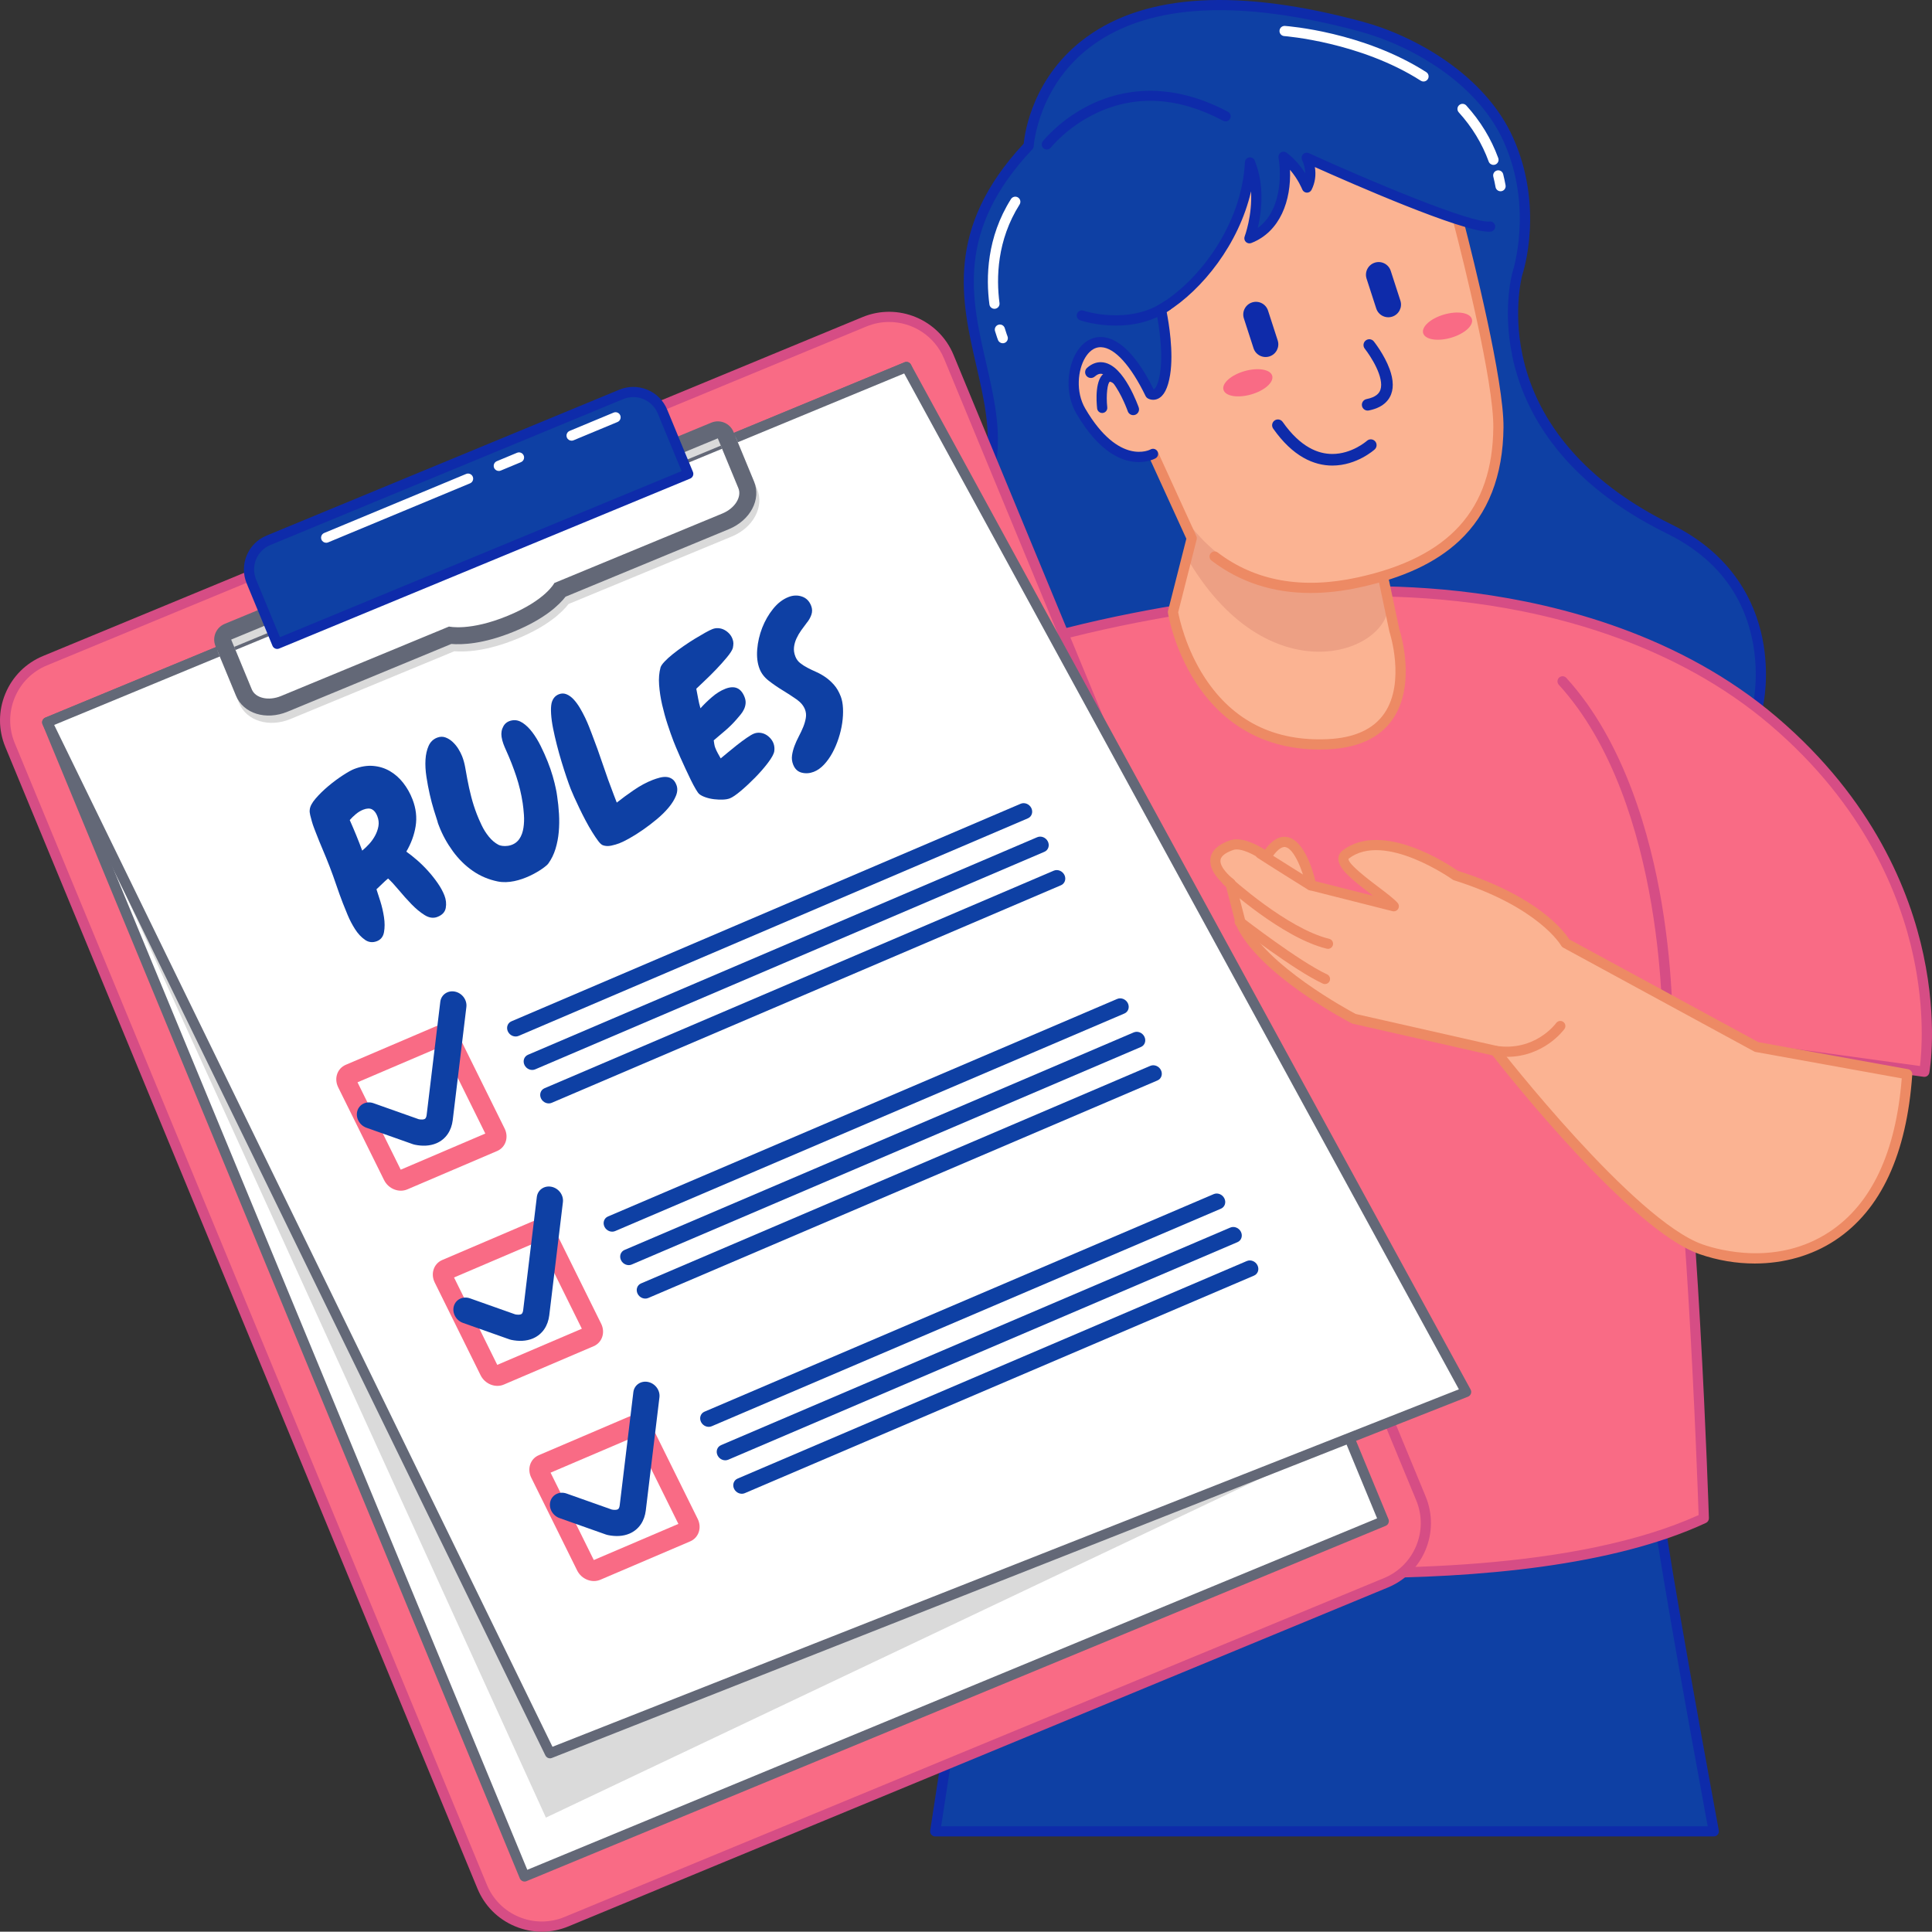
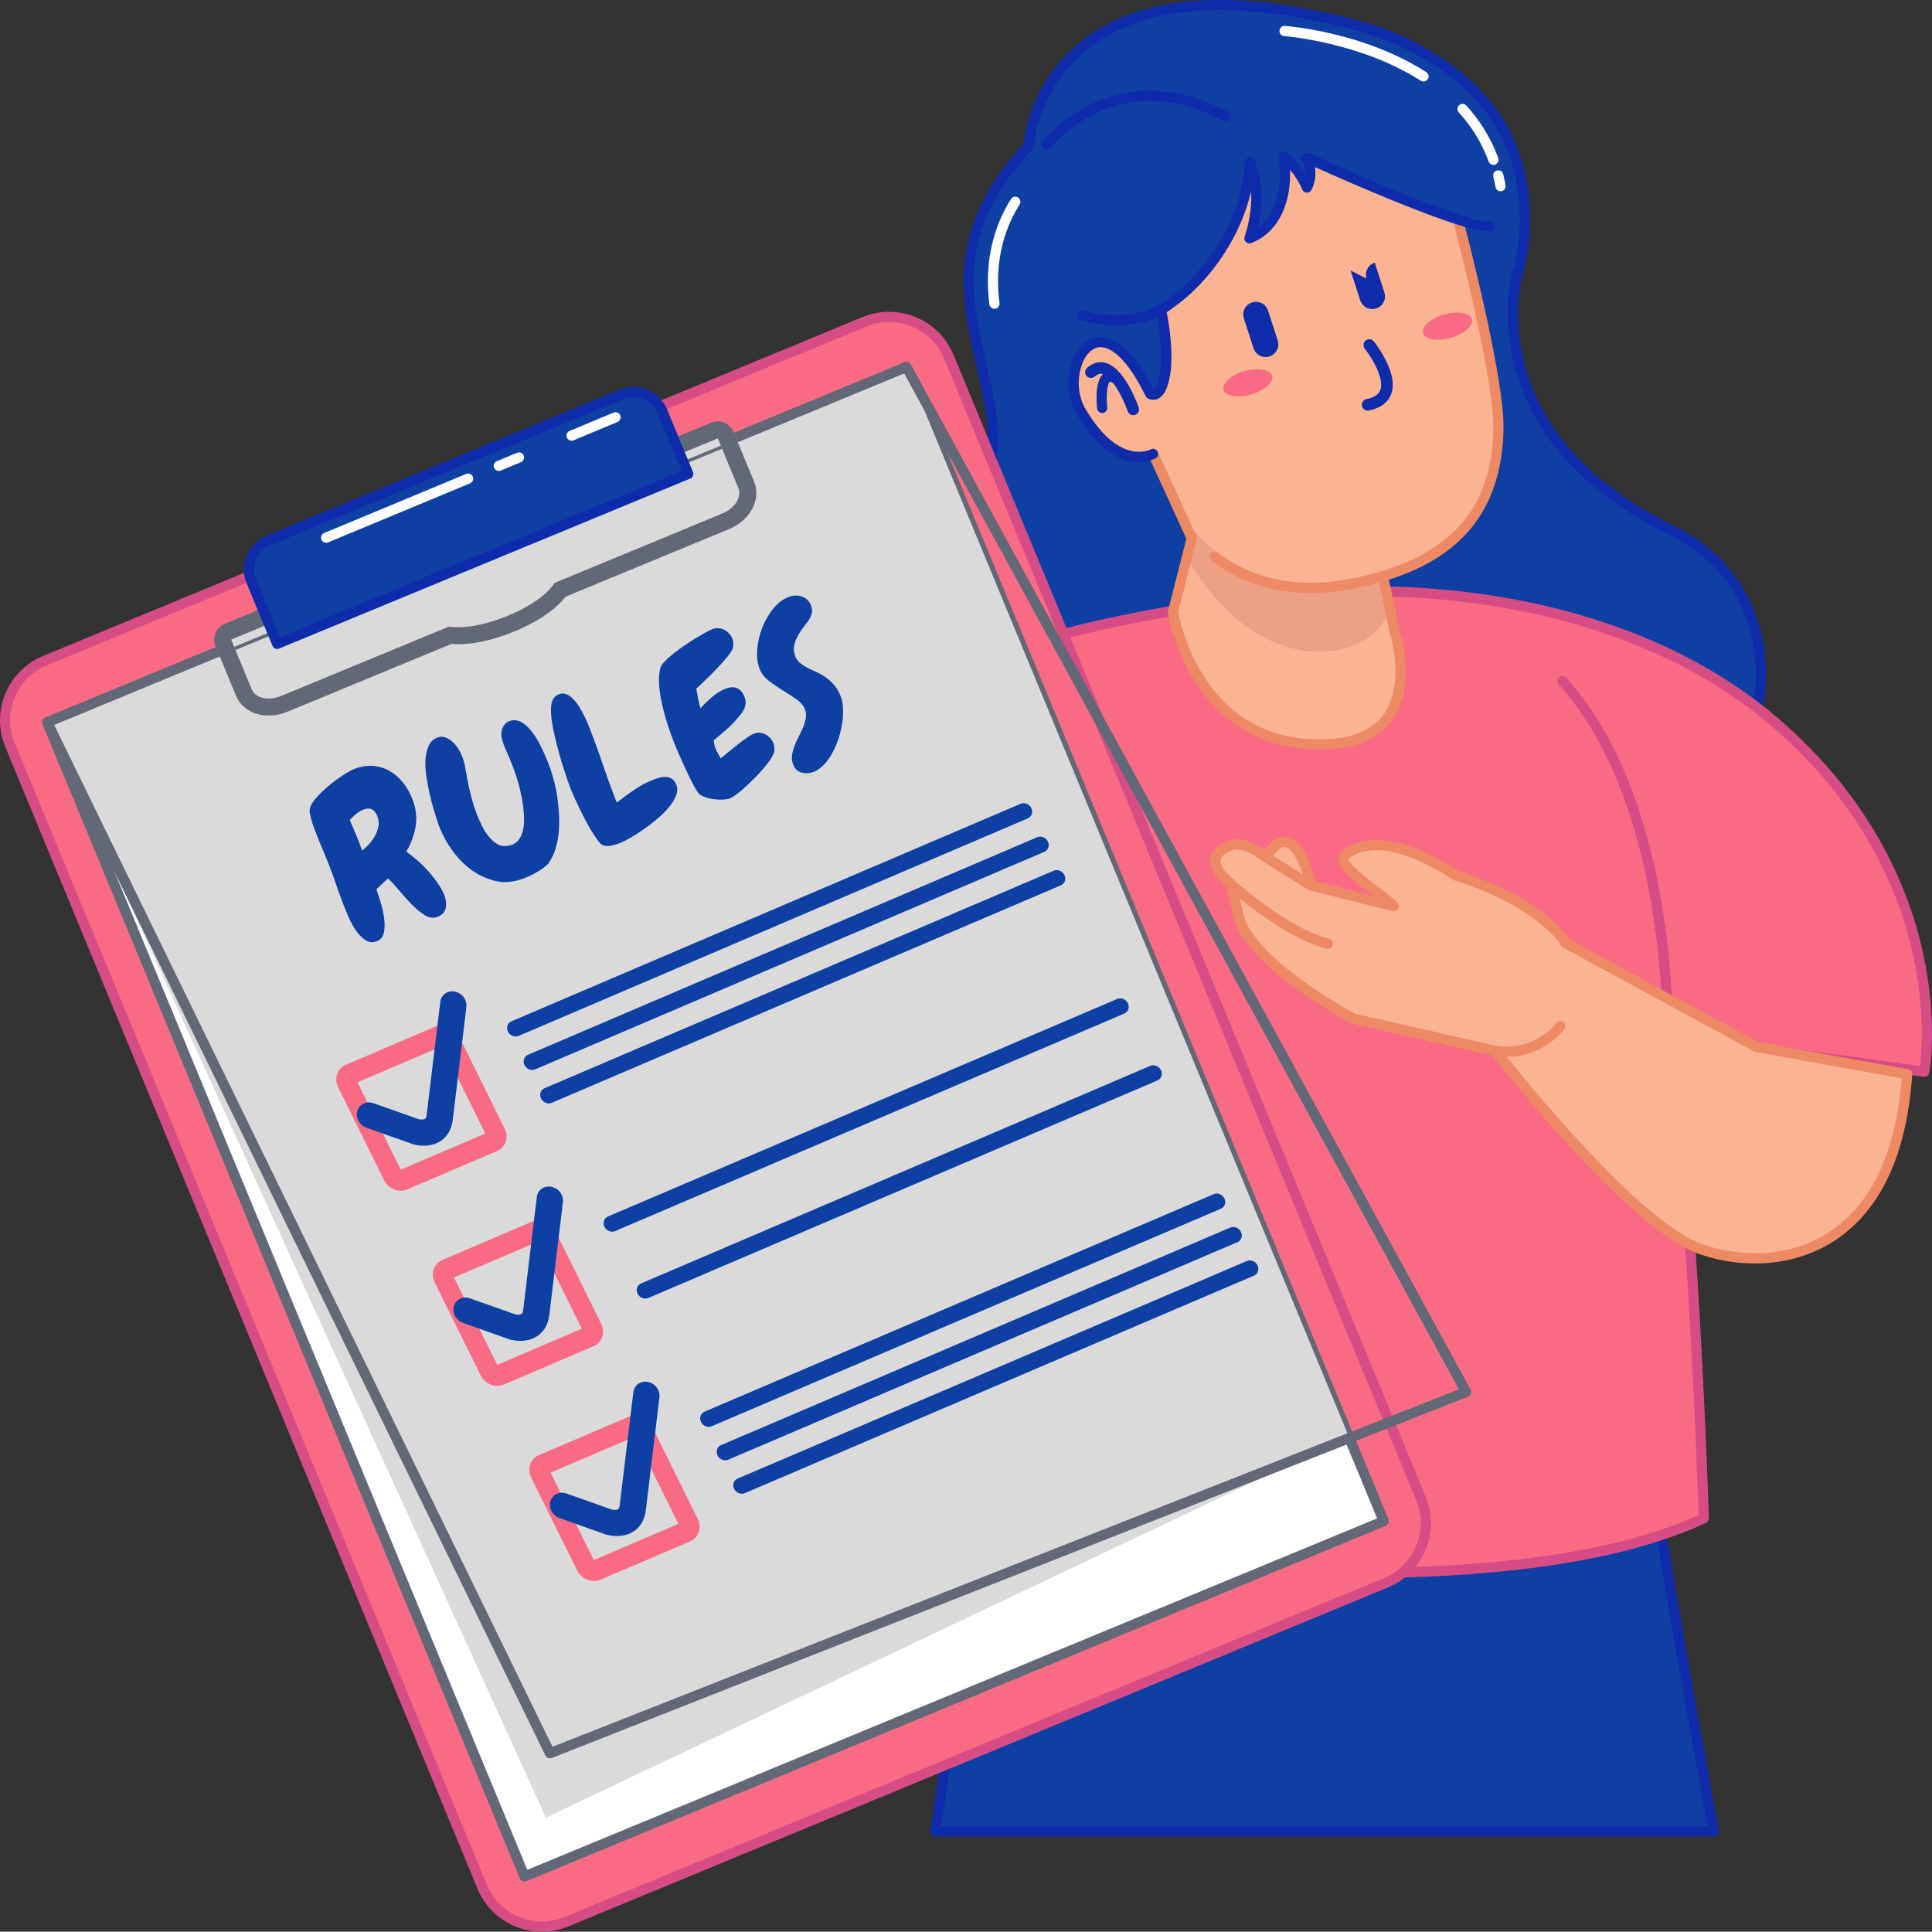
<svg xmlns="http://www.w3.org/2000/svg" id="Layer_1" enable-background="new 0 0 758.88 758.76" viewBox="0 0 758.88 758.76">
  <rect x="0" y="0" width="758.88" height="758.76" fill="#333333" stroke="none" />
  <radialGradient id="SVGID_1_" cx="-186.74" cy="893.583" gradientTransform="matrix(224 -20.212 20.212 224 24346.182 -203846.406)" gradientUnits="userSpaceOnUse" r=".911">
    <stop offset="0" stop-color="#ffc5cc" />
    <stop offset=".031" stop-color="#ffc5cc" />
    <stop offset=".452" stop-color="#ffb1cc" />
    <stop offset=".679" stop-color="#ffabc5" />
    <stop offset=".998" stop-color="#ff9bb3" />
    <stop offset="1" stop-color="#ff9bb3" />
  </radialGradient>
  <g>
    <path d="m673.173 719.347c-9.222-49.986-22.073-121.314-23.242-136.824-.022-.297-262.381 5.112-262.381 5.112l-20.198 131.712z" fill="#0e40a4" />
    <g>
      <path d="m673.173 721.347h-305.822c-.583 0-1.138-.255-1.518-.697s-.548-1.029-.459-1.605l20.198-131.713c.147-.961.964-1.677 1.936-1.697 0 0 65.59-1.352 131.183-2.667 32.797-.657 65.595-1.306 90.195-1.771 12.302-.232 22.553-.42 29.73-.539 3.592-.06 6.415-.103 8.339-.126.969-.012 1.713-.019 2.214-.021.763.008 2.614-.008 2.755 1.861 1.136 15.063 13.251 82.605 23.215 136.612.108.585-.05 1.187-.43 1.643-.379.456-.943.72-1.536.72zm-303.492-4h301.089c-9.535-51.734-20.843-114.859-22.668-132.831-18.131.176-173.681 3.328-258.831 5.083z" fill="#0e2baa" />
    </g>
    <path d="m283.197 453.387s12.946-155.357 78.946-185.357 154.256-34.853 154.256-34.853 107.586-11.918 180.299 50.102 59.168 137.703 59.168 137.703l-100.871-13.873c9.744 46.771 14.257 189.267 14.257 189.267-91.96 42.772-289.782 8.555-289.782 8.555l6.42-139.854z" fill="#f96b85" />
    <g>
      <path d="m399.431 440.714c-.183 0-.369-.025-.554-.079-1.062-.306-1.674-1.413-1.369-2.475 23.139-80.42 13.597-120.277 1.518-139.553-11.221-17.905-26.157-20.669-26.307-20.695-1.086-.188-1.819-1.219-1.634-2.306.184-1.087 1.204-1.827 2.297-1.639.677.112 16.714 2.984 28.932 22.355 12.584 19.949 22.632 60.943-.962 142.942-.252.879-1.052 1.45-1.921 1.45z" fill="#d64d85" />
    </g>
    <path d="m447.029 163.717-.021.032c-.058.091-.079.122-.078.122 0 0 .094-.146.099-.154" fill="url(#SVGID_1_)" />
    <path d="m655.589 207.743c-76.901-38.207-59.584-100.218-59.584-100.218s8.637-25.483-3.453-52.543c-9.879-22.112-34.751-38.265-57.819-44.521-126.106-34.2-130.685 46.811-130.685 46.811-62.123 65.876 26.273 109.599-40.736 163.302-36.415 29.183-36.356 80.554-36.356 80.554s12.356-19.604 31.485-30.891c44.198-21.386 102.475-29.941 102.475-29.941l7.307-30.832-15.327-31.188s-13.901 7.842-28.324-16.76c-9.785-16.69 7.294-47.933 27.221-6.807 0 0 4.145 2.731 5.846-7.795s-1.624-25.334-1.624-25.334c17.004-9.964 33.751-33.375 34.978-57.776 5.734 14.241-.23 29.786-.23 29.786 13.004-5.052 15.213-21.117 13.404-32.002 6.389 4.746 9.211 12.079 9.211 12.079 1.985-3.945 1.525-8.039-.108-11.691l59.151 23.865s5.941 20.436 14.495 74.257c7.419 46.679-30.914 62.144-41.229 65.446-1.578.505-2.534.796-2.534.796l2.298 6.444s25.069 1.545 64.277 8.436 80.495 36.802 80.495 36.802 11.702-47.257-34.634-70.279z" fill="#0e40a4" />
    <g>
      <path d="m326.955 303.128c-1.104 0-1.999-.894-2-1.998 0-.523.366-52.672 37.105-82.116 32.748-26.245 27.482-49.113 21.384-75.594-5.802-25.192-12.372-53.73 18.667-87.007.428-4.421 3.604-26.657 24.864-41.987 23.578-17.004 60.01-18.985 108.281-5.896 20.331 5.514 48.014 20.773 59.122 45.636 12.088 27.056 4.125 52.18 3.542 53.938-.231.876-4.037 15.91.968 35.023 6.785 25.913 26.697 47.636 57.583 62.82 24.417 12.004 32.912 30.838 35.74 44.524 3.054 14.782.372 26.588.256 27.084-.251 1.074-1.33 1.741-2.4 1.492-1.075-.25-1.744-1.325-1.496-2.4.026-.114 2.608-11.571-.31-25.52-3.882-18.56-15.172-32.553-33.555-41.591-40.488-19.905-54.836-46.665-59.743-65.609-5.337-20.604-1.068-36.286-.884-36.943.009-.033.02-.067.031-.101.083-.248 8.224-25.104-3.384-51.087-10.537-23.583-37.031-38.121-56.517-43.405-47.006-12.748-82.276-10.987-104.833 5.234-21.662 15.578-23.318 39.521-23.332 39.761-.028.469-.219.915-.542 1.257-30.121 31.941-24.041 58.345-18.16 83.879 6.134 26.637 11.928 51.797-22.781 79.612-35.215 28.223-35.607 78.487-35.607 78.992 0 1.104-.895 2-1.999 2.001.001.001 0 .001 0 .001z" fill="#0e2baa" />
    </g>
    <g>
      <path d="m654.995 409.109c-.019 0-.037 0-.055-.001-1.104-.03-1.975-.949-1.945-2.054.024-.906 1.96-91.243-40.707-138.084-.744-.816-.685-2.081.132-2.825.816-.744 2.081-.686 2.825.132 22.914 25.155 33.042 62.151 37.504 88.759 4.818 28.73 4.25 51.897 4.244 52.128-.029 1.084-.919 1.945-1.998 1.945z" fill="#d64d85" />
    </g>
    <g>
      <path d="m411.191 58.732c-.431 0-.865-.139-1.231-.426-.869-.68-1.023-1.935-.344-2.805.285-.364 7.121-8.999 19.532-14.794 11.471-5.354 30.012-9.145 53.203 3.211.975.519 1.344 1.73.825 2.705-.52.973-1.729 1.345-2.706.824-17.389-9.264-34.036-10.336-49.477-3.187-11.595 5.369-18.161 13.622-18.226 13.705-.395.504-.982.767-1.576.767z" fill="#0e2baa" />
    </g>
    <g>
      <path d="m589.408 75.128c-.95 0-1.792-.679-1.966-1.646-.249-1.382-.544-2.761-.878-4.098-.268-1.071.384-2.157 1.456-2.425 1.075-.269 2.158.384 2.425 1.456.355 1.422.669 2.889.934 4.359.196 1.087-.527 2.127-1.614 2.322-.12.023-.239.032-.357.032z" fill="#fff" />
    </g>
    <g>
      <path d="m586.628 64.768c-.816 0-1.583-.504-1.879-1.315-2.579-7.07-6.534-13.571-11.756-19.323-.742-.818-.681-2.083.137-2.825.818-.741 2.083-.681 2.825.136 5.572 6.138 9.795 13.083 12.552 20.642.378 1.038-.156 2.187-1.194 2.564-.226.081-.457.121-.685.121z" fill="#fff" />
    </g>
    <g>
      <path d="m559.149 32.018c-.369 0-.742-.102-1.075-.314-23.817-15.227-53.343-17.509-53.638-17.53-1.102-.079-1.931-1.037-1.852-2.139s1.035-1.925 2.137-1.852c1.247.089 30.811 2.362 55.507 18.149.931.596 1.203 1.832.608 2.763-.381.597-1.027.923-1.687.923z" fill="#fff" />
    </g>
    <g>
      <path d="m390.614 121.298c-.988 0-1.848-.731-1.98-1.738-1.393-10.549-1.053-26.291 8.476-41.377.59-.934 1.824-1.213 2.759-.623.934.59 1.213 1.825.623 2.76-8.889 14.074-9.198 28.822-7.892 38.717.145 1.095-.626 2.1-1.721 2.244-.09.011-.178.017-.265.017z" fill="#fff" />
    </g>
    <g>
-       <path d="m393.882 134.828c-.788 0-1.535-.469-1.852-1.243-.021-.054-.54-1.328-1.195-3.548-.313-1.06.292-2.172 1.352-2.484 1.061-.311 2.172.293 2.484 1.352.592 2.006 1.058 3.157 1.063 3.169.416 1.022-.075 2.189-1.098 2.606-.247.1-.502.148-.754.148z" fill="#fff" />
-     </g>
+       </g>
    <g>
      <path d="m377.539 224.091c-.584 0-1.162-.254-1.558-.743-.694-.859-.56-2.119.3-2.813 6.838-5.522 12.154-12.533 15.799-20.838.445-1.012 1.625-1.472 2.636-1.027 1.011.443 1.471 1.624 1.027 2.635-3.906 8.896-9.608 16.414-16.95 22.342-.368.299-.813.444-1.254.444z" fill="#fff" />
    </g>
    <g>
      <path d="m349.736 291.176c-.5 0-.999-.186-1.387-.56-.796-.766-.82-2.032-.054-2.828 3.536-3.672 5.745-5.141 5.837-5.202.922-.607 2.162-.352 2.77.571.606.921.353 2.159-.567 2.768-.059.04-2.009 1.367-5.159 4.639-.392.407-.916.612-1.44.612z" fill="#fff" />
    </g>
    <g>
      <path d="m532.735 619.862c-15.06 0-29.604-.468-42.964-1.171-60.371-3.178-110.146-11.703-110.642-11.789-.993-.172-1.703-1.056-1.657-2.063l6.334-137.986-100.835-11.479c-1.074-.122-1.857-1.076-1.767-2.153.033-.391 3.384-39.509 14.785-81.783 15.407-57.124 37.386-92.528 65.327-105.229 64.923-29.511 152.307-34.874 154.92-35.026 1.42-.149 28.285-2.84 63.308 1.805 33.1 4.391 80.519 16.416 118.452 48.77 37.988 32.401 52.242 68.573 57.51 93.212 5.719 26.75 2.471 45.577 2.33 46.365-.189 1.057-1.17 1.782-2.241 1.629l-98.091-13.491c9.292 49.017 13.704 185.44 13.749 186.84.025.801-.429 1.539-1.156 1.877-36.423 16.94-89.478 21.672-137.362 21.672zm-151.186-16.612c9.294 1.521 54.655 8.618 108.476 11.448 54.902 2.889 129.982 1.802 177.185-19.585-.491-14.564-5.075-143.929-14.173-187.597-.132-.637.052-1.298.496-1.773.443-.475 1.091-.705 1.734-.616l98.895 13.603c.652-5.406 1.966-21.846-2.608-43.107-5.159-23.982-19.089-59.207-56.154-90.821-37.19-31.721-83.816-43.528-116.382-47.848-35.334-4.688-62.133-1.819-62.399-1.788-.037.004-.073.007-.11.009-.879.048-88.649 5.182-153.538 34.676-60.239 27.382-75.808 163.856-77.598 181.771l100.743 11.469c1.045.119 1.82 1.028 1.772 2.079z" fill="#d64d85" />
    </g>
    <g>
      <g>
        <path d="m222.524 754.82 321.875-133.113c12.944-5.353 19.098-20.185 13.744-33.131l-185.454-448.435c-5.353-12.944-20.185-19.099-33.131-13.745l-321.873 133.113c-12.945 5.354-19.098 20.186-13.745 33.13l185.453 448.437c5.354 12.944 20.186 19.098 33.131 13.744z" fill="#f96b85" />
        <g>
          <path d="m212.829 758.76c-3.552 0-7.104-.701-10.484-2.103-6.751-2.801-12.007-8.063-14.8-14.816l-185.453-448.437c-2.793-6.755-2.789-14.192.011-20.942 2.801-6.751 8.063-12.007 14.818-14.801l321.873-133.113c13.941-5.766 29.977.886 35.743 14.829l185.454 448.436c5.766 13.943-.886 29.978-14.828 35.743l-321.875 133.112c-3.372 1.395-6.916 2.092-10.459 2.092zm136.391-632.289c-2.97 0-5.987.569-8.898 1.773l-321.873 133.114c-5.767 2.385-10.26 6.872-12.651 12.636-2.391 5.765-2.395 12.114-.01 17.881l185.453 448.438c2.385 5.767 6.873 10.26 12.637 12.65 5.764 2.392 12.115 2.395 17.881.009l321.875-133.112c11.904-4.923 17.583-18.613 12.66-30.518l-185.453-448.436c-3.72-8.994-12.444-14.435-21.621-14.435z" fill="#d64d85" />
        </g>
        <path d="m206.032 737.063 337.499-139.574-187.479-453.336-337.499 139.574-.001.001z" fill="#fff" />
        <g>
          <path d="m206.033 739.064c-.786 0-1.53-.466-1.849-1.236l-187.48-453.335c-.203-.49-.203-1.041.001-1.531.203-.49.593-.879 1.083-1.082l337.5-139.575c.49-.202 1.04-.202 1.531.001.49.203.879.593 1.082 1.083l187.479 453.337c.203.49.203 1.041-.001 1.531-.203.489-.593.879-1.083 1.082l-337.5 139.573c-.25.102-.509.152-.763.152zm-184.868-454.253 185.951 449.64 333.803-138.045-185.951-449.641z" fill="#636877" />
        </g>
        <path d="m529.806 564.304-173.754-420.151-337.499 139.574-.001.002 195.876 430.219z" fill="#dadada" />
-         <path d="m216.104 687.478 359.86-141.916-219.836-402.595-337.498 139.574-.001.001z" fill="#fff" />
        <g>
          <path d="m216.028 690.664c-.744 0-1.454-.417-1.798-1.123l-197.476-404.936c-.242-.496-.268-1.07-.072-1.586.196-.517.596-.929 1.106-1.14l337.5-139.575c.944-.389 2.03-.006 2.52.89l219.835 402.596c.275.503.32 1.101.125 1.64s-.613.969-1.146 1.179l-359.86 141.916c-.241.094-.49.139-.734.139zm-194.745-405.902 195.731 401.362 356.033-140.406-217.89-399.031z" fill="#636877" />
        </g>
        <path d="m91.988 254.091 30.48-12.605 35.525-14.691 28.661-11.853 1.817-.751 28.662-11.853 35.525-14.692 30.479-12.604 8.074 19.524c1.441 3.489-1.363 7.961-6.269 9.99l-25.935 10.725-40.068 16.571s-3.318 6.689-18.248 12.863c-14.93 6.175-23.131 4.248-23.131 4.248l-40.068 16.571-25.936 10.725c-4.906 2.028-10.05.845-11.494-2.645zm-6.163 2.549 8.075 19.524c2.894 6.998 11.768 9.746 20.203 6.258l25.936-10.725 38.426-15.891c3.968.335 12.495.15 24.774-4.928 11.984-4.958 17.629-10.446 20.089-13.626l38.226-15.808 25.936-10.726c8.436-3.488 12.775-11.702 9.881-18.7l-8.074-19.524c-1.408-3.403-5.307-5.02-8.711-3.613l-30.479 12.604-35.524 14.691-28.663 11.852-1.816.752-28.662 11.853-35.525 14.691-30.48 12.604c-3.4 1.409-5.018 5.309-3.612 8.712z" fill="#dadada" />
        <path d="m90.802 251.227 30.479-12.605 35.525-14.69 28.662-11.853 1.817-.751 28.661-11.852 35.525-14.691 30.48-12.605 8.073 19.525c1.443 3.488-1.363 7.961-6.267 9.989l-25.935 10.726-40.069 16.57s-3.316 6.688-18.246 12.864c-14.93 6.175-23.131 4.248-23.131 4.248l-40.069 16.57-25.936 10.725c-4.905 2.029-10.05.845-11.493-2.644zm-6.161 2.548 8.074 19.524c2.894 6.997 11.769 9.746 20.203 6.258l25.936-10.726 38.426-15.892c3.967.335 12.494.15 24.772-4.928 11.986-4.957 17.63-10.445 20.09-13.626l38.225-15.808 25.936-10.725c8.436-3.489 12.775-11.703 9.881-18.7l-8.073-19.524c-1.408-3.403-5.307-5.02-8.711-3.613l-30.478 12.605-35.526 14.691-28.662 11.852-1.816.751-28.663 11.853-35.525 14.691-30.478 12.605c-3.4 1.41-5.019 5.309-3.611 8.712z" fill="#636877" />
        <path d="m108.878 252.901-10.125-24.486c-2.618-6.329.392-13.581 6.72-16.197l33.461-13.838 71.621-29.619 33.461-13.837c6.328-2.618 13.581.391 16.197 6.721l10.126 24.486z" fill="#0e40a4" />
        <g>
          <path d="m108.878 254.901c-.261 0-.521-.051-.767-.152-.49-.203-.879-.593-1.082-1.083l-10.125-24.486c-1.47-3.555-1.468-7.469.006-11.022s4.244-6.318 7.798-7.788l138.542-57.295c3.554-1.47 7.467-1.468 11.021.007 3.553 1.474 6.319 4.243 7.789 7.799l10.126 24.484c.203.49.203 1.041-.001 1.531-.203.489-.593.879-1.083 1.082l-161.459 66.771c-.246.101-.506.152-.765.152zm139.875-98.925c-1.346 0-2.693.266-3.974.796l-138.542 57.295c-2.567 1.061-4.567 3.059-5.631 5.624-1.064 2.566-1.066 5.393-.004 7.96l9.361 22.638 157.763-65.243-9.362-22.637c-1.062-2.568-3.059-4.568-5.625-5.633-1.286-.533-2.636-.8-3.986-.8z" fill="#0e2baa" />
        </g>
        <path d="m216.262 578.454 33.226-14.195 16.977 34.323-33.226 14.195zm-7.591 1.963 18.021 36.435c1.706 3.449 5.797 5.089 9.136 3.663l35.27-15.068c3.339-1.427 4.662-5.38 2.957-8.828l-18.022-36.436c-1.705-3.449-5.797-5.089-9.135-3.663l-35.27 15.069c-3.338 1.426-4.662 5.38-2.957 8.828z" fill="#f96b85" />
        <path d="m248.779 546.842-5.364 44.463.004-.034c-.088.692-.265 1.066-.4 1.262-.142.194-.226.264-.449.367-.163.07-.419.144-.831.167-.41.024-.972-.011-1.685-.157l-.657 5.024 1.375-4.824-18.238-6.46c-2.747-.972-5.589.399-6.348 3.064-.758 2.664.853 5.613 3.598 6.586l18.238 6.458c.209.074.504.157.72.2 1.486.308 2.952.443 4.387.364 1.432-.079 2.838-.375 4.136-.931 1.803-.762 3.363-2.044 4.442-3.64 1.088-1.598 1.706-3.456 1.952-5.392l.004-.032 5.363-44.463c.335-2.781-1.687-5.487-4.515-6.047-2.832-.556-5.397 1.245-5.732 4.025z" fill="#0e40a4" />
        <path d="m292.549 586.509 200.027-85.457c1.531-.653 2.138-2.464 1.355-4.046-.782-1.582-2.657-2.332-4.187-1.679l-200.027 85.456c-1.53.654-2.138 2.466-1.356 4.047.784 1.581 2.659 2.333 4.188 1.679z" fill="#0e40a4" />
        <path d="m286.049 573.366 200.027-85.456c1.532-.653 2.138-2.465 1.356-4.047-.783-1.581-2.657-2.332-4.187-1.677l-200.025 85.456c-1.53.653-2.138 2.465-1.356 4.046.781 1.581 2.656 2.333 4.185 1.678z" fill="#0e40a4" />
        <path d="m279.549 560.225 200.027-85.456c1.531-.654 2.138-2.466 1.355-4.047-.782-1.581-2.657-2.332-4.187-1.679l-200.027 85.458c-1.53.653-2.138 2.464-1.355 4.046.782 1.579 2.657 2.331 4.187 1.678z" fill="#0e40a4" />
        <path d="m178.343 501.789 33.226-14.195 16.977 34.324-33.226 14.195zm-7.589 1.964 18.02 36.435c1.705 3.448 5.797 5.09 9.134 3.663l35.27-15.068c3.338-1.427 4.662-5.38 2.957-8.828l-18.021-36.435c-1.706-3.45-5.797-5.09-9.136-3.663l-35.27 15.068c-3.337 1.427-4.66 5.38-2.954 8.828z" fill="#f96b85" />
        <path d="m210.861 470.178-5.364 44.462.005-.034c-.089.692-.267 1.065-.4 1.262-.144.194-.227.264-.45.368-.164.069-.419.143-.832.166-.409.024-.972-.01-1.684-.158l-.658 5.026 1.375-4.825-18.237-6.46c-2.747-.971-5.588.399-6.347 3.064s.851 5.613 3.597 6.586l18.239 6.459c.207.074.504.156.718.2 1.486.308 2.954.442 4.388.364 1.432-.08 2.837-.376 4.136-.932 1.802-.762 3.364-2.044 4.443-3.641 1.086-1.597 1.705-3.455 1.952-5.391l.004-.032 5.362-44.462c.335-2.781-1.685-5.488-4.514-6.047-2.832-.557-5.398 1.244-5.733 4.025z" fill="#0e40a4" />
        <path d="m254.632 509.846 200.027-85.457c1.531-.653 2.138-2.465 1.355-4.047-.782-1.581-2.657-2.331-4.187-1.678l-200.027 85.456c-1.531.655-2.138 2.465-1.355 4.046.782 1.58 2.657 2.333 4.187 1.68z" fill="#0e40a4" />
-         <path d="m248.132 496.702 200.027-85.456c1.531-.653 2.138-2.465 1.355-4.046-.782-1.582-2.657-2.332-4.187-1.679l-200.027 85.457c-1.531.655-2.138 2.466-1.355 4.047.782 1.58 2.657 2.331 4.187 1.677z" fill="#0e40a4" />
        <path d="m241.631 483.56 200.027-85.457c1.532-.653 2.138-2.465 1.356-4.046-.783-1.582-2.657-2.332-4.187-1.678l-200.026 85.457c-1.532.653-2.138 2.464-1.356 4.046.783 1.581 2.657 2.332 4.186 1.678z" fill="#0e40a4" />
        <path d="m140.427 425.125 33.226-14.195 16.976 34.323-33.226 14.196zm-7.591 1.964 18.021 36.435c1.706 3.449 5.797 5.089 9.134 3.663l35.27-15.068c3.34-1.427 4.663-5.379 2.957-8.828l-18.021-36.436c-1.705-3.448-5.797-5.089-9.135-3.663l-35.27 15.068c-3.339 1.428-4.661 5.38-2.956 8.829z" fill="#f96b85" />
        <g fill="#0e40a4">
          <path d="m172.944 393.515-5.363 44.463.004-.034c-.088.692-.267 1.066-.401 1.262-.142.195-.225.263-.448.368-.164.07-.419.143-.832.167-.411.023-.973-.01-1.686-.157l-.656 5.025 1.375-4.824-18.239-6.459c-2.745-.972-5.587.398-6.346 3.064-.759 2.664.851 5.613 3.598 6.585l18.237 6.459c.208.073.505.156.719.2 1.486.308 2.953.442 4.388.364 1.433-.078 2.838-.376 4.136-.931 1.802-.762 3.364-2.044 4.442-3.641 1.087-1.597 1.707-3.455 1.952-5.391l.004-.032 5.363-44.463c.335-2.781-1.686-5.487-4.515-6.046-2.831-.562-5.398 1.24-5.732 4.021z" />
          <path d="m216.714 433.18 200.026-85.456c1.53-.654 2.138-2.465 1.356-4.047-.783-1.581-2.657-2.332-4.188-1.678l-200.027 85.457c-1.53.653-2.136 2.465-1.355 4.046.785 1.581 2.658 2.333 4.188 1.678z" />
          <path d="m210.214 420.038 200.027-85.456c1.53-.654 2.138-2.465 1.355-4.047-.782-1.581-2.657-2.331-4.187-1.679l-200.027 85.457c-1.53.654-2.137 2.465-1.355 4.046.783 1.581 2.657 2.333 4.187 1.679z" />
          <path d="m203.714 406.896 200.027-85.457c1.53-.654 2.138-2.465 1.355-4.047-.782-1.581-2.657-2.331-4.188-1.678l-200.025 85.456c-1.53.654-2.137 2.465-1.356 4.046.782 1.582 2.657 2.333 4.187 1.68z" />
          <path d="m284.922 270.546c-1.797.695-3.558 1.788-5.284 3.28-1.725 1.492-3.225 2.956-4.5 4.393-.373-1.273-.677-2.557-.912-3.852-.233-1.295-.477-2.574-.727-3.835.599-.585 1.647-1.579 3.14-2.984 1.495-1.401 3.03-2.926 4.61-4.567 1.579-1.641 3.01-3.243 4.296-4.802 1.286-1.558 2.059-2.77 2.315-3.637.14-.702.211-1.32.213-1.853.001-.531-.126-1.131-.384-1.799-.297-.77-.723-1.446-1.273-2.032-.55-.584-1.178-1.062-1.883-1.441-.707-.375-1.471-.597-2.292-.663-.822-.067-1.619.049-2.388.346-.668.258-1.609.725-2.824 1.401-1.214.677-2.55 1.457-4.007 2.344-1.458.888-2.954 1.863-4.489 2.928-1.535 1.066-2.946 2.112-4.232 3.14-1.285 1.027-2.367 2.006-3.247 2.936s-1.412 1.695-1.592 2.296c-.567 2.048-.755 4.348-.566 6.901.19 2.554.584 5.144 1.187 7.774.602 2.63 1.314 5.202 2.138 7.715.823 2.515 1.602 4.723 2.336 6.622.198.513.529 1.331.991 2.45.462 1.121 1.013 2.396 1.655 3.83.644 1.435 1.327 2.941 2.055 4.518.727 1.577 1.432 3.061 2.116 4.449.683 1.389 1.323 2.587 1.919 3.596.595 1.009 1.066 1.654 1.41 1.934.597.478 1.423.897 2.477 1.257s2.167.609 3.341.745c1.174.138 2.313.183 3.418.141 1.103-.043 2.014-.203 2.735-.481 1.026-.396 2.475-1.383 4.344-2.96s3.756-3.339 5.66-5.284 3.578-3.873 5.023-5.79c1.443-1.915 2.254-3.406 2.43-4.479.156-1.121.048-2.17-.33-3.147-.278-.718-.697-1.382-1.257-1.993-.56-.609-1.176-1.096-1.846-1.455-.67-.362-1.404-.58-2.199-.656-.797-.075-1.58.035-2.35.332-.668.258-1.629.822-2.888 1.691-1.257.87-2.542 1.824-3.852 2.859-1.313 1.038-2.557 2.051-3.739 3.039-1.183.988-2.042 1.703-2.58 2.146-.382-.679-.76-1.358-1.141-2.038-.38-.679-.708-1.378-.986-2.097-.179-.463-.311-.956-.396-1.485-.086-.527-.157-1.015-.213-1.467 1.559-1.31 3.114-2.631 4.664-3.969 1.549-1.336 2.978-2.756 4.283-4.265.528-.616 1.066-1.253 1.611-1.905.544-.654.987-1.34 1.327-2.063.342-.72.55-1.48.625-2.277.077-.796-.054-1.631-.39-2.504-1.389-3.597-3.905-4.69-7.552-3.283z" />
          <path d="m315.009 234.323c-1.7-.582-3.449-.527-5.247.167-2.259.872-4.286 2.423-6.082 4.651-1.794 2.228-3.224 4.712-4.291 7.455-1.065 2.744-1.718 5.561-1.956 8.456-.239 2.896.067 5.449.92 7.656.695 1.798 1.905 3.367 3.631 4.705 1.726 1.34 3.554 2.596 5.482 3.77 1.929 1.174 3.721 2.341 5.379 3.499 1.656 1.162 2.773 2.485 3.348 3.973.417 1.079.526 2.203.328 3.37-.198 1.17-.54 2.348-1.023 3.538-.486 1.191-1.059 2.415-1.724 3.674-.664 1.26-1.23 2.511-1.694 3.752-.466 1.241-.788 2.472-.965 3.691-.179 1.22-.039 2.42.417 3.601.674 1.747 1.796 2.818 3.365 3.215 1.569.396 3.149.289 4.742-.326 1.438-.555 2.783-1.504 4.037-2.843 1.253-1.339 2.351-2.884 3.298-4.636.946-1.75 1.75-3.64 2.414-5.667.663-2.026 1.14-4.038 1.429-6.041.291-1.999.392-3.912.306-5.738-.085-1.826-.376-3.381-.871-4.666-.714-1.848-1.596-3.365-2.644-4.554-1.049-1.189-2.16-2.191-3.33-3.008-1.171-.816-2.379-1.499-3.625-2.052-1.247-.551-2.406-1.107-3.477-1.667-1.073-.56-2.034-1.175-2.883-1.852-.85-.675-1.484-1.551-1.9-2.631-.476-1.232-.646-2.435-.509-3.61.136-1.172.462-2.317.977-3.43.513-1.113 1.134-2.178 1.862-3.197s1.445-1.988 2.151-2.911c.809-.962 1.418-2.022 1.825-3.184.407-1.16.383-2.329-.073-3.511-.709-1.851-1.917-3.066-3.617-3.649z" />
          <path d="m153.144 302.886c-1.979-1.152-4.159-1.831-6.539-2.036-2.379-.201-4.878.204-7.497 1.214-1.028.397-2.496 1.215-4.407 2.455s-3.814 2.653-5.71 4.24c-1.895 1.588-3.565 3.222-5.011 4.901-1.446 1.68-2.218 3.157-2.315 4.435-.079.562-.02 1.247.175 2.057s.417 1.654.668 2.53c.25.878.529 1.714.836 2.509.307.798.561 1.452.758 1.965.872 2.26 1.773 4.48 2.703 6.656.93 2.18 1.821 4.372 2.674 6.58.932 2.415 1.797 4.81 2.597 7.185.799 2.378 1.665 4.772 2.597 7.184.436 1.13 1.062 2.674 1.877 4.63.814 1.958 1.781 3.812 2.9 5.563 1.118 1.753 2.408 3.143 3.868 4.173 1.459 1.029 3.036 1.216 4.732.563 1.54-.594 2.469-1.779 2.787-3.554s.319-3.722 0-5.843c-.317-2.118-.793-4.192-1.428-6.22-.636-2.026-1.146-3.615-1.53-4.764.786-.716 1.539-1.437 2.264-2.159s1.49-1.415 2.295-2.08c1.183 1.077 2.573 2.577 4.17 4.495 1.597 1.922 3.257 3.776 4.978 5.558 1.722 1.785 3.457 3.224 5.207 4.317 1.75 1.096 3.421 1.334 5.013.72 1.899-.733 2.995-1.908 3.286-3.526.29-1.617.118-3.246-.517-4.89-.595-1.54-1.464-3.137-2.603-4.792-1.14-1.653-2.41-3.26-3.807-4.814-1.397-1.555-2.849-2.986-4.357-4.293-1.508-1.306-2.91-2.415-4.207-3.331 1.889-3.207 3.109-6.54 3.663-10 .552-3.458.144-6.96-1.222-10.503-.931-2.414-2.154-4.581-3.664-6.507s-3.254-3.465-5.234-4.618zm-4.936 17.705c.517 1.334.663 2.634.444 3.899-.22 1.266-.647 2.493-1.278 3.681-.633 1.189-1.405 2.283-2.316 3.284-.912 1.001-1.838 1.891-2.777 2.666-1.497-4.025-3.129-8.026-4.901-12.004.694-.801 1.499-1.582 2.413-2.348.914-.764 1.883-1.347 2.912-1.744 1.387-.535 2.521-.574 3.405-.121.883.456 1.583 1.351 2.098 2.687z" />
          <path d="m209.102 287.641c-1.187-1.572-2.444-2.802-3.776-3.686-1.332-.882-2.678-1.221-4.038-1.015-1.633.249-2.811 1.011-3.534 2.292-.725 1.279-.971 2.682-.74 4.204.14.927.375 1.836.707 2.732.33.897.701 1.787 1.116 2.671 1.508 3.334 2.829 6.71 3.961 10.13 1.13 3.419 1.97 6.926 2.515 10.518.191 1.252.349 2.76.479 4.522.128 1.763.068 3.469-.183 5.121-.25 1.654-.75 3.156-1.625 4.423-2.335 3.381-6.824 3.018-8.201 2.279-1.377-.736-2.624-1.789-3.742-3.158-1.119-1.368-2.069-2.875-2.852-4.52-.783-1.646-1.402-3.058-1.857-4.239-.892-2.311-1.637-4.619-2.232-6.927-.597-2.306-1.116-4.644-1.556-7.013-.279-1.485-.549-2.988-.813-4.51-.262-1.521-.662-2.975-1.197-4.361-.357-.924-.851-1.897-1.483-2.924-.632-1.025-1.386-1.944-2.259-2.757-.876-.813-1.825-1.403-2.855-1.775-1.028-.369-2.108-.336-3.236.099-1.541.596-2.657 1.676-3.351 3.241-.694 1.566-1.102 3.376-1.224 5.428-.122 2.054 0 4.279.365 6.675.364 2.397.8 4.708 1.304 6.931.505 2.226 1.049 4.287 1.635 6.185.585 1.898 1.06 3.397 1.426 4.494.046.278.131.569.25.877.12.308.248.643.386 1.002 1.309 3.389 3.095 6.638 5.357 9.747 2.262 3.111 4.884 5.699 7.864 7.762 2.98 2.066 6.25 3.417 9.787 4.143 8.409 1.724 18.606-5.286 19.848-7.007 1.242-1.72 2.187-3.645 2.839-5.777.65-2.13 1.078-4.352 1.284-6.669.205-2.312.237-4.67.095-7.071s-.382-4.716-.722-6.948c-.092-.596-.176-1.155-.256-1.672-.077-.516-.186-1.044-.322-1.58-.237-1.188-.621-2.717-1.156-4.586-.533-1.867-1.205-3.811-2.013-5.833-.807-2.019-1.714-4.04-2.715-6.06-1.001-2.018-2.096-3.814-3.28-5.388z" />
          <path d="m261.791 305.191c-.823-.066-1.704.024-2.642.267-.939.245-1.844.535-2.717.871-2.464.952-4.934 2.274-7.408 3.967s-4.727 3.346-6.76 4.956l-1.159-3.005c-1.547-4.006-2.988-8.005-4.326-12.004-1.337-3.997-2.779-7.999-4.326-12.005-.257-.667-.605-1.566-1.041-2.696-.436-1.128-.964-2.341-1.582-3.637-.62-1.294-1.306-2.579-2.062-3.85s-1.566-2.373-2.429-3.31c-.864-.935-1.788-1.612-2.775-2.027s-1.995-.426-3.02-.029c-1.49.575-2.455 1.745-2.894 3.51-.229 1.091-.29 2.5-.182 4.229.107 1.73.365 3.621.775 5.676s.902 4.21 1.479 6.465c.575 2.255 1.188 4.454 1.837 6.593s1.288 4.136 1.914 5.988c.627 1.853 1.189 3.42 1.683 4.704.298.771.754 1.834 1.365 3.191.612 1.357 1.299 2.832 2.063 4.424.762 1.596 1.578 3.212 2.449 4.853.869 1.642 1.733 3.152 2.591 4.531.856 1.381 1.649 2.551 2.373 3.51.725.959 1.35 1.513 1.882 1.663.957.338 2.021.384 3.196.138 1.173-.248 2.248-.557 3.223-.935 1.027-.396 2.376-1.065 4.05-2.006 1.671-.942 3.416-2.042 5.229-3.303 1.815-1.261 3.615-2.634 5.401-4.121s3.335-3.014 4.648-4.583c1.31-1.568 2.276-3.12 2.892-4.658.616-1.536.677-2.946.181-4.231-.414-1.08-.964-1.853-1.649-2.328-.686-.472-1.438-.741-2.259-.808z" />
        </g>
      </g>
      <g>
        <path d="m224.522 173.099c-.784 0-1.528-.464-1.848-1.232-.424-1.021.059-2.191 1.079-2.615l17.265-7.182c1.021-.424 2.191.06 2.615 1.078.424 1.021-.059 2.191-1.079 2.615l-17.265 7.182c-.251.104-.511.154-.767.154z" fill="#fff" />
      </g>
      <g>
        <path d="m195.926 184.994c-.784 0-1.528-.464-1.848-1.232-.424-1.021.059-2.19 1.079-2.615l7.935-3.301c1.019-.426 2.19.059 2.615 1.078.424 1.021-.059 2.19-1.079 2.615l-7.935 3.301c-.251.104-.511.154-.767.154z" fill="#fff" />
      </g>
      <g>
        <path d="m128.12 213.198c-.784 0-1.528-.464-1.848-1.232-.424-1.021.059-2.191 1.079-2.615l55.737-23.185c1.02-.424 2.191.06 2.615 1.078.424 1.021-.059 2.191-1.079 2.615l-55.737 23.185c-.251.104-.511.154-.767.154z" fill="#fff" />
      </g>
    </g>
    <path d="m538.573 204.411c-36.131-32.203-67.712-7.634-67.712-7.634l-10.124 43.639s8.554 54.297 60.832 51.921c40.399-1.836 26.139-44.673 26.139-44.673z" fill="#fbb392" />
    <path d="m545.43 236.879-6.857-32.468c-36.131-32.203-67.712-7.634-67.712-7.634l-5.224 21.341c31.932 56.159 80.407 38.575 79.793 18.761z" fill="#eda084" />
    <path clip-rule="evenodd" d="m420.579 150.21c11.028 35.222 32.317 28.99 32.317 28.99s18.034 63.231 80.703 49.584c28.82-6.276 54.625-20.736 54.964-60.931.151-17.999-9.451-57.926-15.667-81.326l-58.455-24-1.188 11.168c-2.436-7.901-8.673-10.337-8.673-10.337 3.385 22.812-14.08 31.545-14.08 31.545s3.921-11.05 3.03-17.109-2.852-14.257-2.852-14.257c-4.277 42.416-34.931 58.277-34.931 58.277 7.01 30.891-3.564 32.911-3.564 32.911s-9.88-19.206-19.248-20.554c-4.693-.676-14.227 10.066-12.356 16.039z" fill="#fbb392" fill-rule="evenodd" />
    <g fill="#0e2baa">
      <path d="m488.59 125.075c-.849-2.62.587-5.431 3.207-6.28s5.431.587 6.28 3.207c.244.752 3.55 10.956 3.794 11.708.849 2.62-.587 5.431-3.207 6.28s-5.431-.587-6.28-3.207c-.244-.752-3.55-10.956-3.794-11.708z" />
-       <path d="m536.785 109.459c-.849-2.62.587-5.431 3.207-6.28s5.431.587 6.28 3.207c.244.752 3.55 10.956 3.794 11.708.849 2.62-.587 5.432-3.207 6.281-2.619.849-5.431-.587-6.28-3.207-.244-.753-3.55-10.956-3.794-11.709z" />
+       <path d="m536.785 109.459c-.849-2.62.587-5.431 3.207-6.28c.244.752 3.55 10.956 3.794 11.708.849 2.62-.587 5.432-3.207 6.281-2.619.849-5.431-.587-6.28-3.207-.244-.753-3.55-10.956-3.794-11.709z" />
      <path d="m536.073 136.952c.06.074 1.733 2.203 3.348 5.064.808 1.428 1.6 3.039 2.173 4.636.577 1.596.923 3.177.919 4.502 0 .701-.092 1.328-.27 1.876-.276.823-.707 1.489-1.522 2.13-.816.633-2.07 1.225-3.956 1.603-1.234.247-2.034 1.447-1.786 2.681.247 1.234 1.447 2.033 2.681 1.786 1.596-.32 2.989-.789 4.193-1.414 1.805-.93 3.184-2.254 4.035-3.795.857-1.539 1.183-3.228 1.182-4.868-.004-2.109-.513-4.18-1.221-6.135-1.068-2.928-2.607-5.611-3.883-7.598-1.277-1.984-2.294-3.264-2.329-3.307-.784-.984-2.217-1.147-3.201-.363s-1.146 2.217-.363 3.202z" />
      <path d="m447.284 160.044c-.028-.073-1.473-4.223-3.9-8.5-1.221-2.141-2.678-4.319-4.44-6.077-.884-.877-1.851-1.653-2.946-2.237-1.09-.581-2.333-.965-3.662-.965-.922-.001-1.869.189-2.77.568-.903.379-1.76.938-2.568 1.656-.941.835-1.027 2.275-.191 3.216.835.941 2.275 1.027 3.216.191.495-.439.932-.705 1.306-.862.376-.156.69-.212 1.007-.214.451.001.942.124 1.524.432 1.015.528 2.218 1.662 3.326 3.118 1.676 2.177 3.162 5.01 4.19 7.269.516 1.13.922 2.119 1.197 2.819.137.35.242.628.311.815.035.094.06.165.077.211l.018.05.004.011c.415 1.188 1.715 1.814 2.902 1.399 1.188-.413 1.814-1.713 1.399-2.9z" />
-       <path d="m536.908 173.16.007.008-.007-.008.007.008-.007-.008c-.091.082-1.611 1.406-4.047 2.676-2.439 1.275-5.771 2.482-9.517 2.479-2.821-.004-5.891-.659-9.179-2.535-3.284-1.879-6.799-5.011-10.34-10.053-.723-1.03-2.144-1.278-3.173-.555-1.03.723-1.278 2.144-.555 3.173 3.842 5.473 7.836 9.119 11.806 11.39 3.966 2.274 7.897 3.141 11.441 3.136 4.879-.004 8.999-1.589 11.902-3.142 2.906-1.559 4.622-3.104 4.72-3.191.933-.844 1.005-2.285.161-3.218-.846-.932-2.286-1.004-3.219-.16z" />
    </g>
    <path d="m499.716 147.6c.728 2.529-2.968 5.812-8.254 7.333-5.286 1.522-10.161.706-10.889-1.822s2.967-5.812 8.254-7.333 10.161-.707 10.889 1.822z" fill="#f96b85" />
    <path d="m578.154 125.352c.728 2.528-2.968 5.811-8.254 7.333s-10.162.706-10.89-1.822 2.968-5.811 8.254-7.333c5.287-1.523 10.162-.707 10.89 1.822z" fill="#f96b85" />
    <g>
      <path d="m432.933 162.217c-1.007 0-1.874-.758-1.986-1.782-.301-2.753-.962-11.901 3.15-14.044 1.919-1 4.19-.373 6.75 1.867.832.728.916 1.991.188 2.822-.727.833-1.99.916-2.822.188-1.616-1.414-2.266-1.332-2.27-1.33-.902.419-1.552 5.146-1.019 10.063.119 1.098-.674 2.084-1.772 2.204-.074.008-.147.012-.219.012z" fill="#0e2baa" />
    </g>
    <g>
      <path d="m514.804 232.924c-14.782 0-27.819-4.254-38.924-12.729-.878-.67-1.047-1.925-.376-2.803.67-.88 1.927-1.046 2.803-.377 14.72 11.234 33.18 14.534 54.867 9.814 36.151-7.873 53.116-26.619 53.389-58.994.15-17.883-11.814-65.578-15.484-79.771-.277-1.069.366-2.161 1.435-2.438 1.067-.273 2.161.366 2.438 1.436 3.701 14.312 15.767 62.435 15.612 80.806-.16 18.964-6.026 33.98-17.437 44.631-9.142 8.533-21.932 14.499-39.101 18.238-6.697 1.46-13.109 2.187-19.222 2.187z" fill="#ed8a64" />
    </g>
    <g>
      <path d="m518.304 294.412c-25.856.001-40.565-14.011-48.43-26.051-8.807-13.481-11.023-27.062-11.113-27.634-.042-.268-.03-.541.037-.804l7.193-28.307-14.796-32.39c-.459-1.005-.017-2.191.988-2.65 1.006-.46 2.191-.017 2.65.988l15.089 33.03c.189.415.231.882.119 1.323l-7.26 28.572c.427 2.282 2.938 14.248 10.515 25.795 11.096 16.909 27.302 24.995 48.181 24.053 10.49-.477 17.984-3.88 22.274-10.114 8.433-12.255 2.122-31.734 2.058-31.93-.023-.071-.043-.145-.059-.218l-4.448-21.063c-.228-1.08.463-2.142 1.544-2.37 1.081-.229 2.141.463 2.37 1.544l4.426 20.957c.603 1.865 6.713 21.799-2.585 35.332-5.037 7.331-13.582 11.32-25.397 11.857-1.138.054-2.258.08-3.356.08z" fill="#ed8a64" />
    </g>
    <g>
      <path d="m447.269 181.507c-5.96 0-15.174-3.203-24.422-18.978-4.715-8.042-3.581-18.212-.023-24.102 2.463-4.079 6.013-6.221 9.984-6.043 4.767.22 12.138 3.997 20.364 20.593.002-.002.004-.003.007-.004.265-.136 1.631-1.084 2.487-6.378 1.618-10.015-1.568-24.433-1.601-24.577-.19-.849.19-1.724.94-2.163 15.959-9.352 32.759-31.642 33.992-56.151.047-.938.741-1.717 1.667-1.872.929-.154 1.836.354 2.187 1.226 4.053 10.066 2.61 20.587 1.192 26.497 8.87-6.446 9.438-19.914 8.153-27.638-.133-.805.235-1.609.931-2.035.695-.427 1.58-.385 2.235.102 3.315 2.463 5.723 5.542 7.333 8.083-.015-1.686-.431-3.447-1.248-5.273-.339-.76-.174-1.649.416-2.235.59-.585 1.48-.746 2.238-.401 24.605 11.198 63.844 27.619 71.007 26.845 1.1-.117 2.082.685 2.195 1.783.114 1.1-.685 2.082-1.784 2.195-.222.023-.466.034-.727.034-10.75.003-54.016-18.986-68.32-25.398.528 3.137.093 6.174-1.305 8.952-.356.707-1.102 1.147-1.885 1.098-.791-.039-1.484-.54-1.768-1.279-.019-.049-1.555-3.933-4.808-7.693.502 11.905-3.781 24.32-15.216 28.763-.737.288-1.575.111-2.135-.447-.561-.559-.74-1.395-.456-2.134.041-.107 3.053-8.177 2.51-17.735-4.78 20.714-19.123 38.674-33.145 47.421.795 4.024 2.802 15.701 1.353 24.675-.853 5.274-2.444 8.355-4.864 9.419-1.613.709-3.193.296-4.057-.273-.301-.198-.542-.474-.7-.798-5.795-11.961-12.127-18.96-17.37-19.201-3.115-.177-5.194 2.157-6.376 4.114-2.874 4.758-3.833 13.389.05 20.011 13.275 22.643 25.495 16.1 25.616 16.029.961-.542 2.182-.203 2.725.76.542.962.203 2.182-.76 2.725-.253.138-2.749 1.483-6.612 1.483z" fill="#0e2baa" />
    </g>
    <g>
      <path d="m438.277 127.899c-7.729 0-13.545-1.938-13.98-2.086-1.045-.358-1.602-1.496-1.244-2.541.357-1.044 1.489-1.603 2.538-1.244.178.061 17.908 5.919 31.842-3.701.91-.629 2.155-.398 2.782.509.627.909.399 2.155-.51 2.782-7.123 4.919-14.948 6.281-21.428 6.281z" fill="#0e2baa" />
    </g>
    <g>
      <path d="m483.787 331.968c5.03-1.733 13.604 4.574 13.604 4.574 11.3-17.984 17.644 11.228 17.644 11.228l32.436 8.198c-4.538-5.02-24.15-16.281-18.891-20.317 15.327-11.762 43.129 8.198 43.129 8.198 34.693 10.931 43.247 26.614 43.247 26.614l75.002 40.777 59.168 10.693c-4.99 72.356-53.109 78.416-80.911 68.792s-80.824-77.965-80.824-77.965l-55.604-12.594s-35.881-18.653-44.436-37.545l-4.04-15.683s-13.663-10.099.476-14.97z" fill="#fbb392" />
      <g>
        <path d="m689.231 496.303c-7.185 0-14.531-1.217-21.67-3.688-27.002-9.347-75.785-70.998-81.309-78.063l-54.907-12.437c-.167-.037-.329-.097-.48-.176-1.49-.774-36.596-19.194-45.335-38.494-.048-.105-.086-.215-.115-.326l-3.869-15.022c-1.83-1.481-6.844-6.037-6.091-10.94.477-3.106 3.062-5.488 7.682-7.08 4.524-1.559 10.705 1.769 13.723 3.688 2.813-3.829 5.737-5.497 8.718-4.983 6.558 1.15 10.037 12.882 11.131 17.348l22.656 5.727c-.139-.105-.278-.211-.417-.316-7.998-6.047-13.241-10.302-13.255-14.188-.004-1.309.573-2.445 1.671-3.288 15.667-12.023 42.117 5.782 45.246 7.973 31.647 10.038 41.904 23.977 43.779 26.928l74.243 40.364 58.852 10.637c1.003.181 1.71 1.088 1.64 2.105-2.162 31.346-12.345 53.25-30.268 65.104-9.127 6.032-20.169 9.127-31.625 9.127zm-156.744-98.03 55.345 12.536c.452.102.854.358 1.138.725.527.679 52.975 67.981 79.899 77.302 6.502 2.252 29.307 8.543 49.777-4.997 16.493-10.908 26.027-31.178 28.352-60.258l-57.396-10.373c-.21-.037-.413-.108-.6-.211l-75.002-40.778c-.338-.184-.616-.461-.801-.799-.08-.143-8.777-15.167-42.093-25.664-.202-.063-.393-.159-.565-.282-.266-.19-26.776-18.956-40.745-8.236-.091.069-.116.109-.116.109-.291 1.953 8.096 8.294 11.678 11.002 3.257 2.463 6.071 4.591 7.595 6.277.591.653.685 1.617.23 2.372-.454.755-1.348 1.126-2.204.908l-32.436-8.197c-.735-.187-1.303-.773-1.464-1.515-1.321-6.061-4.737-14.867-8.196-15.473-1.582-.278-3.646 1.457-5.8 4.884-.295.47-.773.796-1.319.899-.543.107-1.11-.024-1.558-.352-2.995-2.197-8.839-5.311-11.769-4.296-2.133.735-4.737 2.009-5.03 3.902-.429 2.77 3.636 6.487 5.094 7.571.367.272.632.665.746 1.107l3.996 15.512c7.95 17.236 40.234 34.724 43.244 36.325z" fill="#ed8a64" />
      </g>
      <g>
        <path d="m591.869 415.128c-1.576 0-3.229-.122-4.965-.393-1.091-.171-1.838-1.193-1.667-2.285.17-1.091 1.193-1.836 2.285-1.668 15.278 2.383 23.397-8.478 23.735-8.94.65-.891 1.898-1.088 2.792-.441.892.646 1.094 1.892.449 2.786-.355.492-8.077 10.941-22.629 10.941z" fill="#ed8a64" />
      </g>
      <g>
        <path d="m514.854 349.77c-.36 0-.726-.098-1.054-.302-.148-.092-14.857-9.243-19.823-12.502-.924-.605-1.181-1.846-.575-2.77.605-.923 1.845-1.183 2.769-.574 4.926 3.232 19.594 12.357 19.741 12.449.938.583 1.226 1.816.642 2.755-.378.609-1.031.944-1.7.944z" fill="#ed8a64" />
      </g>
      <g>
        <path d="m521.63 372.701c-.155 0-.313-.018-.471-.056-17.527-4.231-39.632-24.328-40.564-25.182-.814-.746-.871-2.011-.125-2.826.746-.813 2.011-.869 2.826-.125.221.202 22.28 20.256 38.802 24.244 1.074.26 1.734 1.34 1.475 2.414-.222.916-1.041 1.531-1.943 1.531z" fill="#ed8a64" />
      </g>
      <g>
-         <path d="m520.439 386.541c-.281 0-.567-.06-.839-.186-11.362-5.262-32.976-21.979-33.89-22.689-.873-.677-1.032-1.933-.355-2.806.677-.872 1.933-1.032 2.806-.354.22.171 22.168 17.148 33.12 22.221 1.002.464 1.438 1.652.975 2.655-.339.73-1.062 1.159-1.817 1.159z" fill="#ed8a64" />
-       </g>
+         </g>
    </g>
  </g>
</svg>